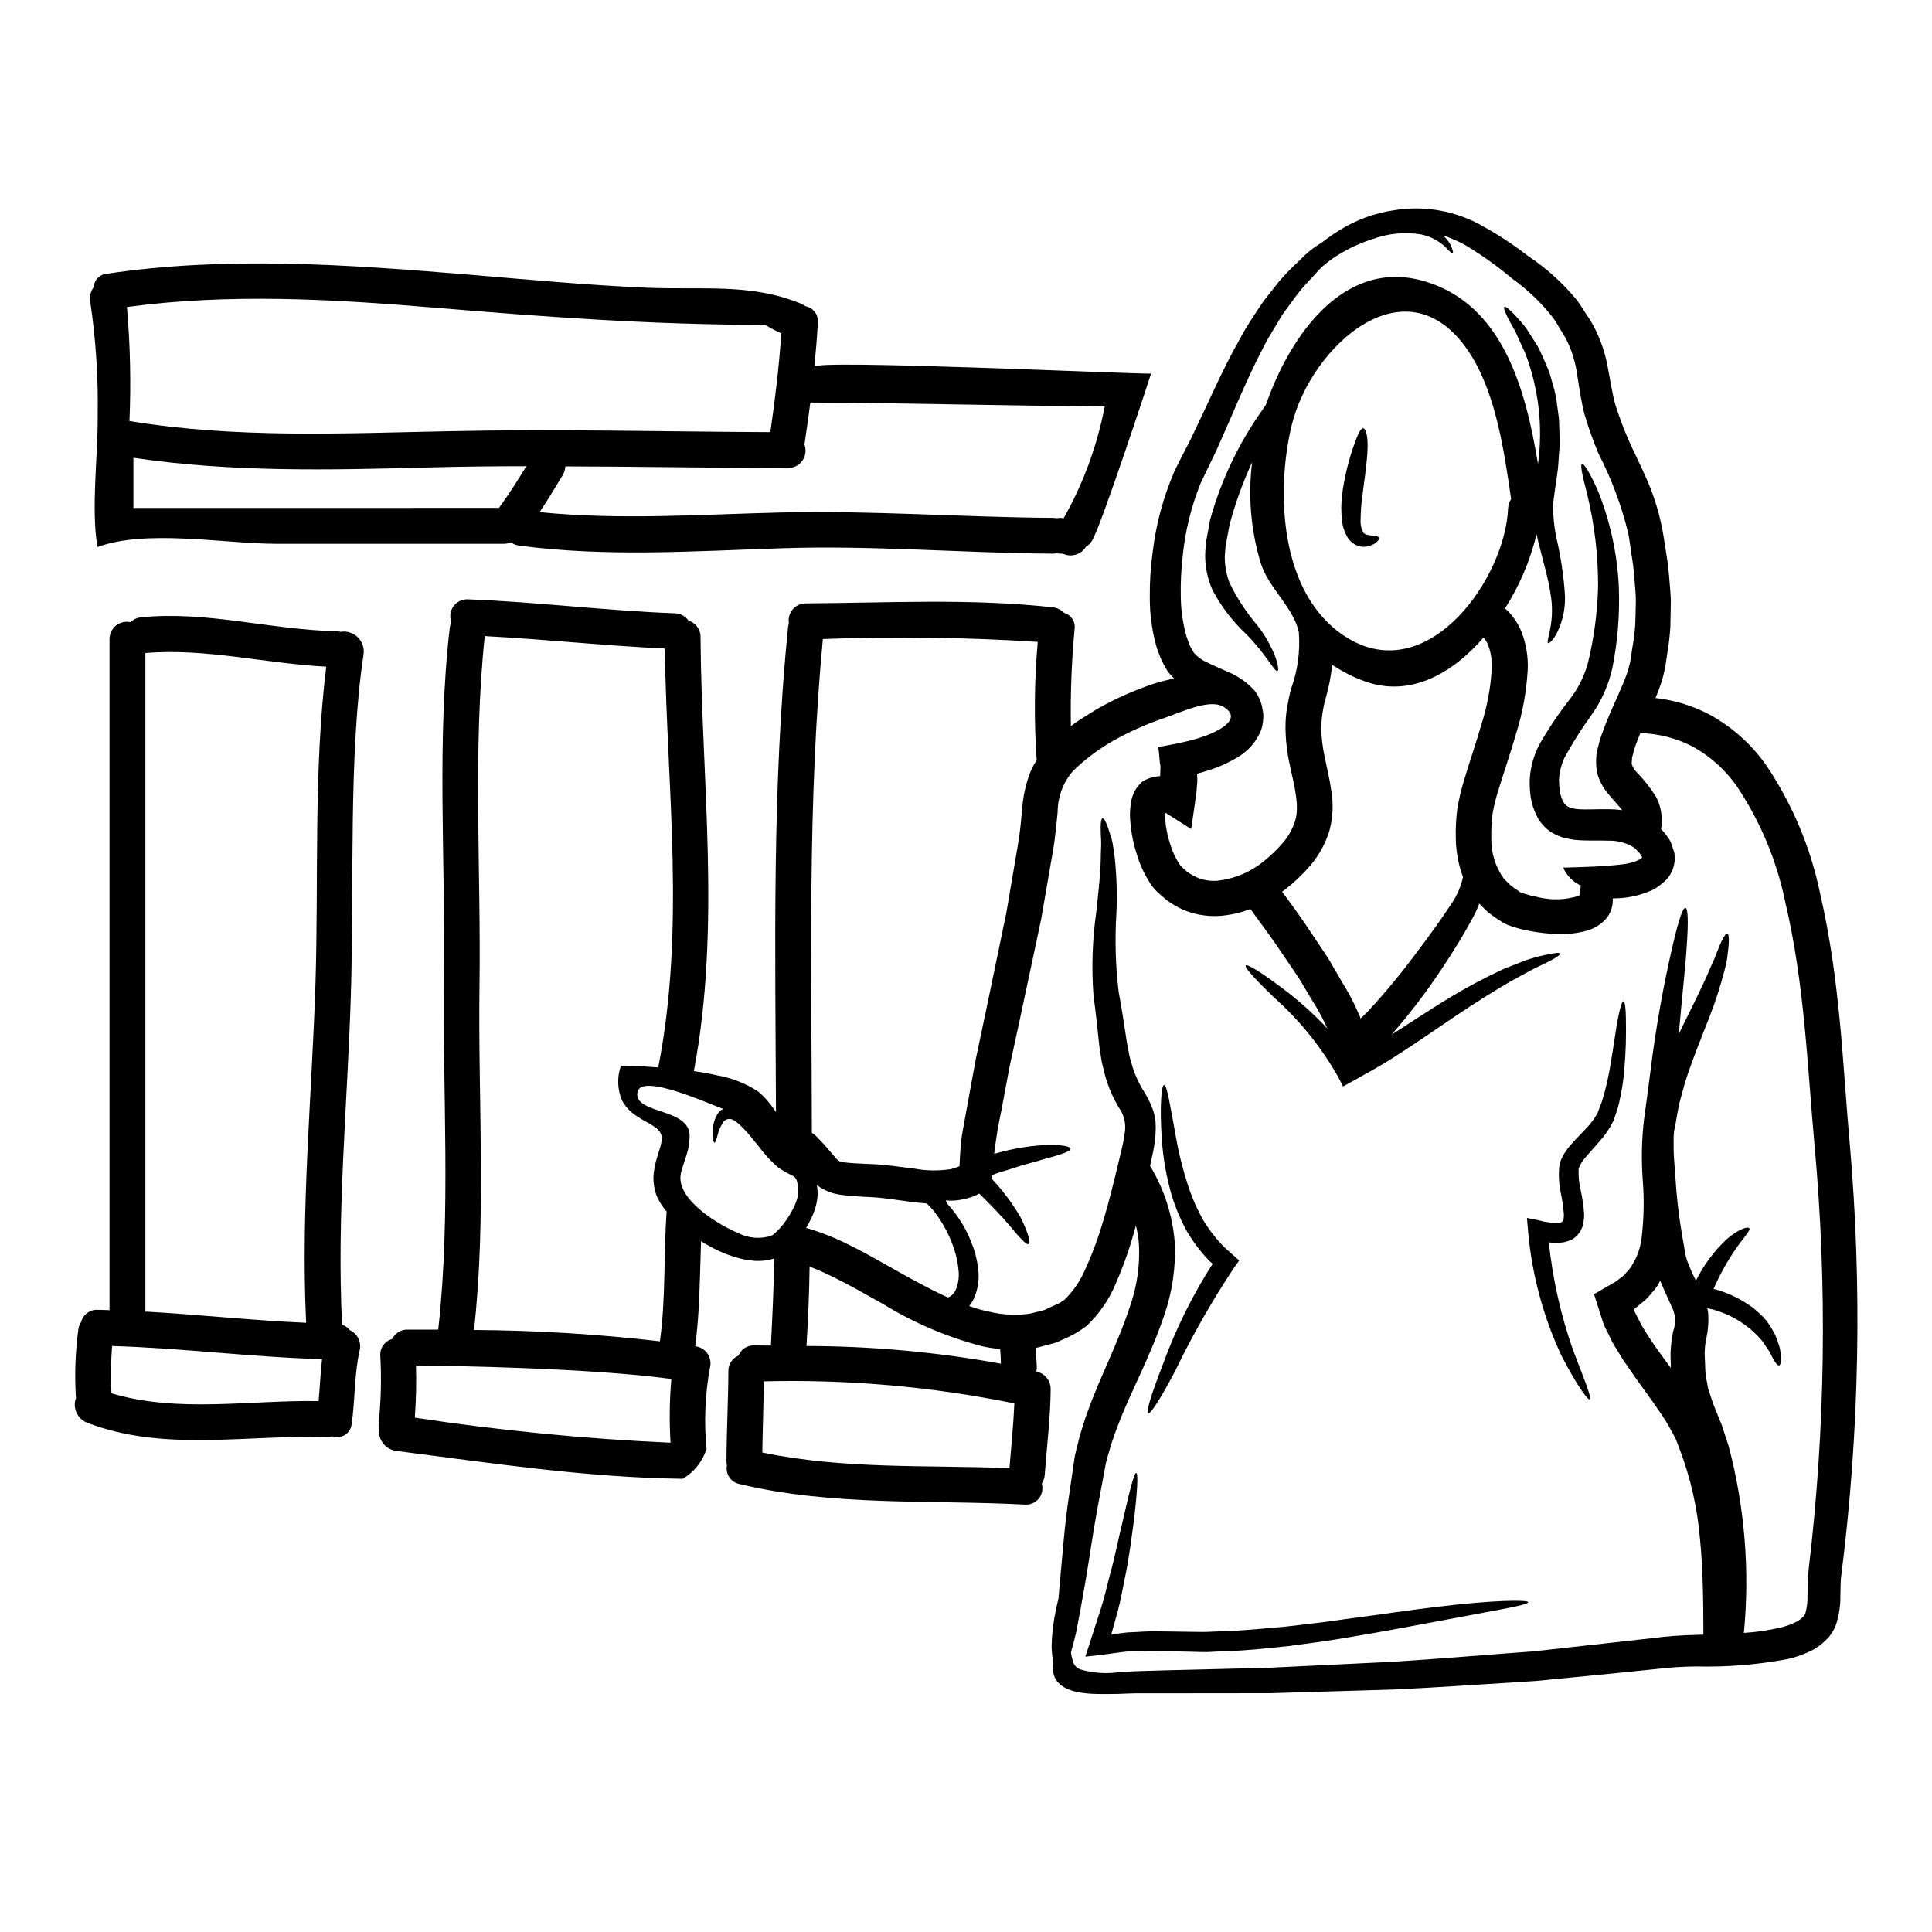
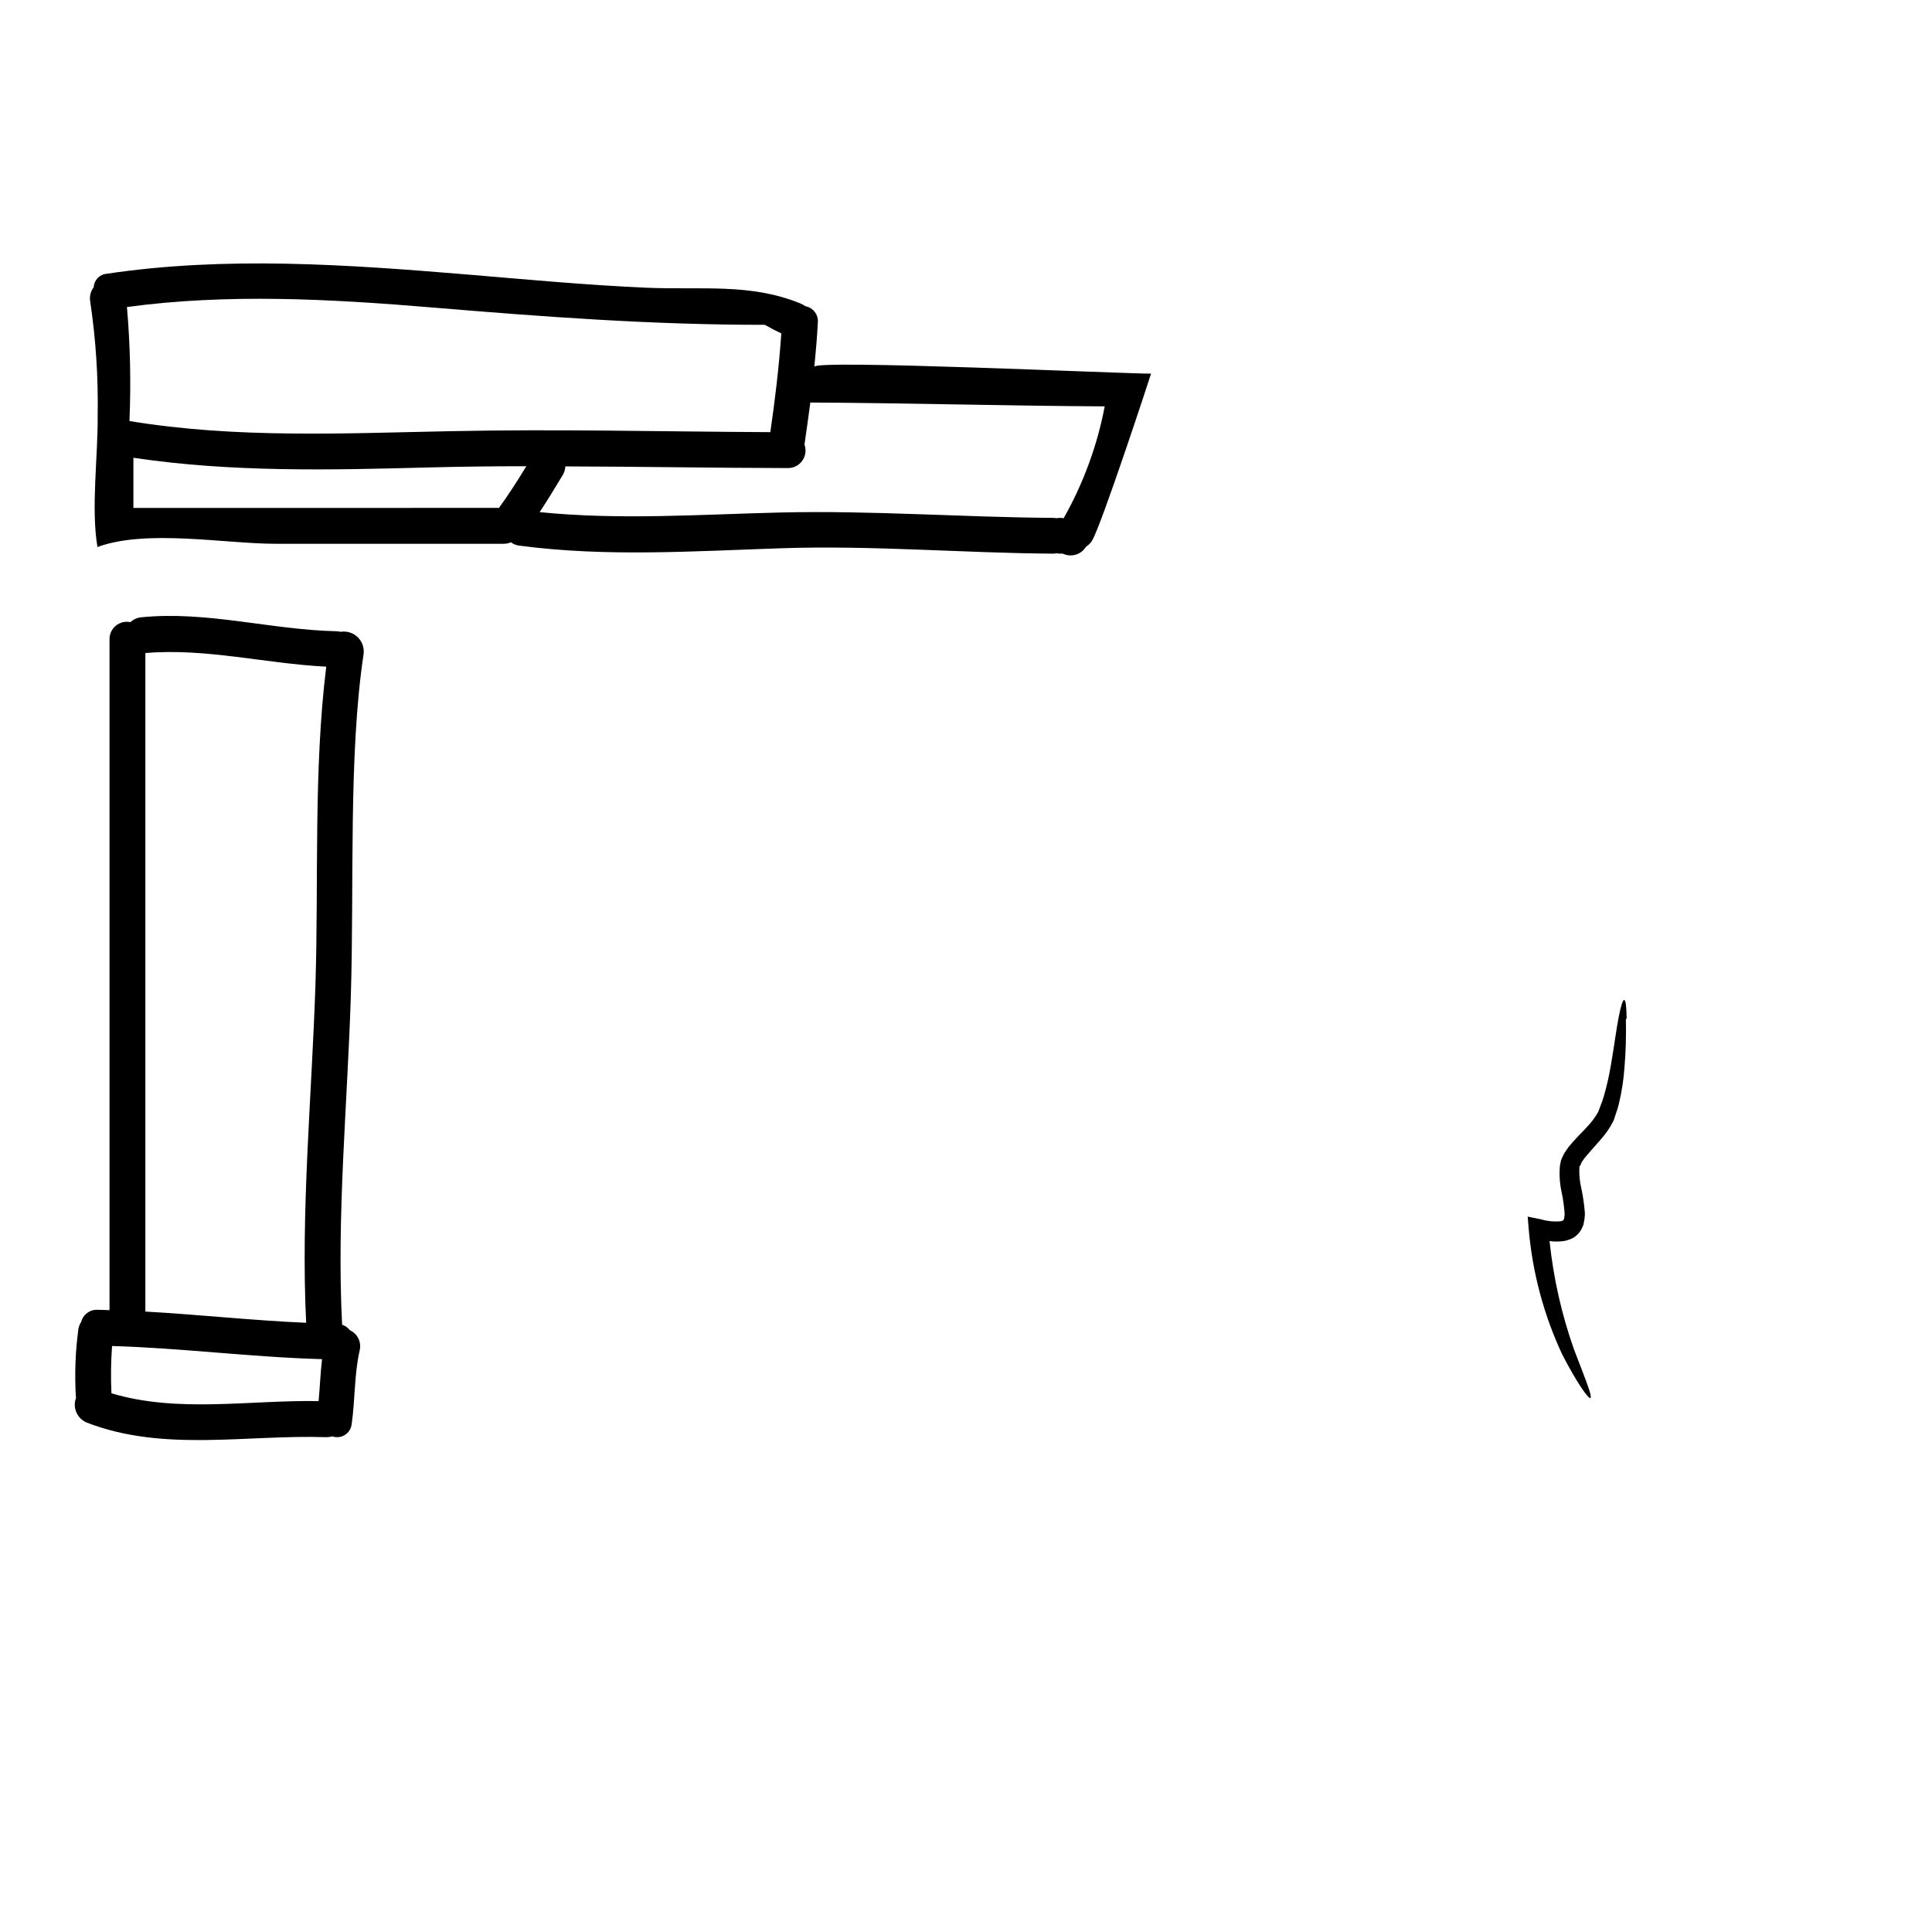
<svg xmlns="http://www.w3.org/2000/svg" fill="#000000" width="800px" height="800px" version="1.1" viewBox="144 144 512 512">
  <g>
-     <path d="m634.19 446.89c3.328 38.031 2.598 76.309-2.18 114.18-0.137 0.902-0.211 1.812-0.227 2.723l-0.062 3.102c0.039 2.574-0.344 5.141-1.137 7.59-0.281 0.781-0.652 1.527-1.109 2.219-0.414 0.691-0.926 1.32-1.52 1.863-1.008 1.012-2.148 1.883-3.387 2.594-2.137 1.129-4.41 1.969-6.769 2.5-7.984 1.504-16.109 2.164-24.234 1.969-3.606 0.027-7.207 0.258-10.789 0.695-3.668 0.395-7.277 0.727-10.852 1.105-7.121 0.695-14.027 1.371-20.723 2.027-13.414 0.824-25.977 1.738-37.746 2.277-11.738 0.348-22.652 0.664-32.809 0.98-10.129 0-19.492 0.031-28.094 0.031h-6.297c-1.898-0.031-3.894 0.094-5.902 0.156-6.453 0.031-17.879 0.949-17.371-7.719 0.031-0.352 0.062-0.758 0.094-1.141v0.004c-0.246-1.273-0.379-2.562-0.391-3.859 0.074-3.203 0.457-6.391 1.137-9.523 0.219-1.074 0.445-2.055 0.695-3.07 0.125-1.734 0.285-3.543 0.477-5.535 0.535-5.477 0.949-11.77 1.93-19.078 0.535-3.672 1.105-7.562 1.707-11.707 0.219-2.059 0.98-4.301 1.457-6.551 0.695-2.152 1.328-4.465 2.18-6.691 3.195-9.016 8.102-18.191 11.359-28.316v0.004c1.719-5.078 2.469-10.43 2.215-15.785-0.117-1.742-0.391-3.469-0.82-5.16-0.445 1.613-0.887 3.227-1.395 4.871-1.152 3.668-2.504 7.269-4.051 10.789-1.758 4.152-4.367 7.891-7.656 10.977-1.965 1.48-4.113 2.707-6.391 3.641l-1.574 0.727-1.738 0.473c-1.137 0.289-2.309 0.602-3.481 0.922-0.098-0.004-0.195 0.008-0.289 0.031 0.223 2.598 0.32 5.191 0.32 5.191-0.008 0.379-0.051 0.762-0.125 1.137 0.094 0.031 0.219 0.031 0.316 0.062h-0.004c1.051 0.242 1.973 0.859 2.594 1.738 0.098 0.129 0.188 0.289 0.289 0.445 0 0.031 0.062 0.094 0.062 0.125 0.371 0.703 0.555 1.488 0.539 2.281-0.066 7.594-1.016 15.09-1.574 22.652-0.062 0.84-0.336 1.648-0.789 2.359 0.402 1.363 0.109 2.832-0.781 3.938s-2.266 1.703-3.68 1.602c-25.34-1.332-50.746 0.504-75.613-5.445h-0.004c-1.098-0.207-2.07-0.844-2.699-1.77-0.629-0.926-0.863-2.066-0.652-3.164-0.094-0.395-0.133-0.797-0.125-1.199 0.031-7.91 0.473-15.82 0.504-23.73-0.059-1.816 1.012-3.481 2.691-4.18 0.68-1.691 2.356-2.769 4.176-2.688 1.453 0 2.91 0.031 4.398 0.031 0.395-7.688 0.789-15.379 0.855-23.066l-0.004 0.004c-1.543 0.484-3.16 0.699-4.777 0.633-2.332-0.152-4.633-0.633-6.832-1.426-2.727-0.965-5.328-2.254-7.75-3.828-0.32 9.305-0.32 18.637-1.551 27.875 1.336 0.145 2.539 0.875 3.289 1.988 0.75 1.117 0.969 2.508 0.598 3.801-1.273 7.066-1.574 14.273-0.883 21.418-1.047 3.336-3.305 6.156-6.328 7.91-25.531-0.316-50.684-4.176-75.934-7.398v-0.004c-2.684-0.355-4.648-2.707-4.523-5.41-0.133-0.723-0.156-1.457-0.066-2.184 0.594-5.887 0.727-11.809 0.395-17.715-0.105-2.004 1.207-3.812 3.148-4.328 0.777-1.602 2.434-2.586 4.207-2.5h8c3.453-30.758 1.078-63.246 1.52-94.125 0.414-30.18-1.969-61.98 1.551-92.004h0.004c0.059-0.473 0.191-0.934 0.395-1.363-0.523-1.402-0.312-2.973 0.562-4.188 0.879-1.215 2.305-1.91 3.801-1.852 18.316 0.695 36.512 3.008 54.828 3.703 1.488 0.012 2.875 0.758 3.703 1.992 1.914 0.555 3.211 2.336 3.148 4.328 0.289 38.441 5.445 76.945-1.77 115.01 2.059 0.285 4.113 0.633 6.234 1.137 3.859 0.676 7.539 2.129 10.82 4.273 1.602 1.34 2.996 2.906 4.144 4.648 0.219 0.289 0.395 0.539 0.566 0.789-0.156-42.871-1.105-85.77 3.199-128.48 0.035-0.344 0.109-0.684 0.223-1.012-0.234-1.328 0.137-2.695 1.012-3.723s2.16-1.613 3.512-1.594c21.832-0.125 43.664-1.359 65.398 1.047h-0.004c1.156 0.121 2.231 0.648 3.039 1.48 1.875 0.535 3.055 2.383 2.754 4.309-0.797 8.535-1.125 17.113-0.98 25.688 2.18-1.672 4.555-3.004 6.832-4.461h0.004c4.84-2.773 9.953-5.051 15.25-6.801 1.707-0.539 3.481-0.98 5.25-1.363-0.625-0.59-1.199-1.234-1.707-1.93-0.684-1.105-1.297-2.258-1.836-3.445-0.395-1.105-0.891-2.246-1.203-3.352v-0.004c-1.141-4.184-1.703-8.504-1.676-12.844-0.039-3.969 0.215-7.934 0.758-11.867 0.867-7.356 2.793-14.551 5.727-21.355 0.824-1.77 1.52-3.066 2.246-4.492 0.727-1.426 1.457-2.812 2.148-4.176 1.332-2.816 2.625-5.57 3.894-8.227 2.5-5.41 4.902-10.535 7.434-15.285 1.363-2.363 2.5-4.723 3.894-6.863 1.395-2.141 2.719-4.238 4.078-6.199 1.488-1.902 2.945-3.703 4.328-5.477l0.004 0.004c1.426-1.625 2.934-3.18 4.519-4.648 0.758-0.758 1.488-1.457 2.215-2.152h0.004c0.766-0.711 1.582-1.367 2.434-1.969 0.664-0.473 1.328-0.887 1.992-1.297 1.438-1.133 2.941-2.184 4.496-3.148 4.473-2.805 9.484-4.637 14.715-5.379 8.012-1.289 16.227 0.195 23.285 4.211 4.269 2.356 8.348 5.039 12.199 8.035 4.812 3.207 9.117 7.109 12.785 11.578 0.98 1.234 1.738 2.629 2.656 3.957 0.945 1.375 1.781 2.82 2.5 4.328 1.512 3.188 2.574 6.574 3.148 10.059 0.664 3.356 1.105 6.582 1.969 9.555 1.008 3.195 2.191 6.332 3.543 9.398 1.426 3.254 3.148 6.547 4.777 10.312 1.707 3.926 3.012 8.016 3.891 12.203 0.473 2.184 0.695 4.211 1.074 6.328 0.316 2.121 0.695 4.269 0.855 6.519 0.156 2.246 0.445 4.527 0.508 6.832-0.035 2.363-0.062 4.723-0.125 7.086-0.148 2.394-0.426 4.781-0.824 7.148-0.191 1.18-0.352 2.406-0.539 3.606-0.285 1.328-0.633 2.812-1.043 4.082-0.477 1.395-0.98 2.719-1.52 4.051 5.035 0.559 9.918 2.059 14.395 4.43 5.965 3.285 11.098 7.894 15 13.477 6.91 10.293 11.742 21.836 14.238 33.98 5.348 23.152 5.949 45.27 7.82 66.023zm-10.883 113.04c4.449-37.289 4.977-74.945 1.574-112.34-1.902-20.785-2.625-42.746-7.75-64.449-2.234-10.922-6.555-21.309-12.723-30.594-3.059-4.426-7.102-8.086-11.809-10.695-4.301-2.219-9.047-3.441-13.887-3.574-0.066 0.125-0.121 0.258-0.16 0.395-0.445 1.074-0.824 2.117-1.234 3.191-0.348 1.047-0.535 2.027-0.824 2.977 0.062 0.633-0.188 1.488-0.031 1.77 0.215 0.598 0.523 1.152 0.918 1.645 2.035 2.062 3.852 4.332 5.41 6.773 0.988 1.812 1.527 3.836 1.578 5.902 0.043 0.93-0.012 1.863-0.16 2.781l0.824 0.891c0.348 0.395 0.695 0.949 1.043 1.422 0.383 0.508 0.684 1.074 0.887 1.68l0.727 2.18c0.273 1.52 0.133 3.082-0.414 4.523-0.535 1.449-1.48 2.715-2.719 3.641-0.941 0.863-2.023 1.559-3.195 2.055-1.934 0.828-3.965 1.402-6.043 1.707-1.305 0.18-2.621 0.273-3.938 0.289 0 0.094 0.031 0.219 0.031 0.348 0.031 1.953-0.695 3.848-2.019 5.285-1.367 1.418-3.098 2.434-5 2.941-2.547 0.684-5.18 0.969-7.812 0.852-2.434-0.082-4.856-0.359-7.246-0.82-1.254-0.223-2.488-0.52-3.703-0.887-0.633-0.188-1.297-0.395-1.969-0.664-0.426-0.164-0.84-0.355-1.238-0.57l-0.949-0.629v-0.004c-1.176-0.715-2.297-1.52-3.352-2.402-0.695-0.695-1.426-1.363-2.117-2.09-0.414 1.152-0.91 2.273-1.488 3.356-2.309 4.328-5.031 8.824-8.508 14.043-3.926 5.914-8.23 11.566-12.879 16.926-0.125 0.125-0.285 0.285-0.414 0.441 5.191-3.32 10.191-6.613 14.871-9.488 4.809-2.934 9.781-5.586 14.891-7.953 2.215-0.887 4.238-1.676 6.012-2.363v0.004c1.559-0.52 3.144-0.953 4.746-1.301 2.625-0.602 4.113-0.758 4.207-0.414 0.094 0.348-1.18 1.203-3.512 2.363-1.18 0.602-2.625 1.203-4.269 2.09-1.645 0.887-3.449 1.898-5.512 3.004-4.019 2.344-8.699 5.254-13.855 8.703-5.156 3.449-10.727 7.402-16.898 11.293-3.699 2.406-7.562 4.465-11.168 6.488l-2.309 1.266-1.23-2.406h0.004c-4.481-7.949-10.242-15.102-17.055-21.168-5.031-4.867-7.91-8-7.5-8.477 0.414-0.477 3.988 1.738 9.652 5.984v-0.004c4.312 3.223 8.336 6.824 12.02 10.754-0.25-0.504-0.473-0.98-0.727-1.484-0.957-2.023-2.047-3.981-3.262-5.856-1.18-1.992-2.406-4.016-3.637-6.106-1.395-2.023-2.812-4.113-4.238-6.231-2.566-3.894-5.57-7.848-8.578-12.023l0.004-0.004c-2.652 1.02-5.438 1.641-8.266 1.84-3.375 0.199-6.75-0.41-9.844-1.773-1.508-0.699-2.941-1.559-4.269-2.562l-1.77-1.551c-0.695-0.605-1.332-1.27-1.898-1.992-1.75-2.519-3.098-5.293-3.988-8.227-0.898-2.699-1.484-5.488-1.738-8.32-0.234-1.801-0.199-3.625 0.094-5.414 0.254-2.207 1.316-4.246 2.977-5.727 1.438-0.898 3.082-1.41 4.773-1.484 0-0.062 0.094-2.598 0.094-2.598-0.348-1.707-0.285-3.418-0.598-5.094 2.305-0.473 4.723-0.855 6.957-1.391 1.426-0.32 1.613-0.395 2.246-0.57 0.57-0.125 1.012-0.285 1.551-0.445 4.016-1.18 12.434-4.867 6.387-8.352-3.731-2.148-11.707 1.805-15.352 2.977h0.008c-4.668 1.562-9.18 3.555-13.473 5.957-3.984 2.234-7.656 4.981-10.93 8.172-2.602 3.004-4.039 6.844-4.047 10.82-0.219 2.344-0.477 4.809-0.789 7.309s-0.789 4.809-1.18 7.184c-0.824 4.723-1.613 9.363-2.406 13.953-1.93 9.012-3.793 17.785-5.598 26.32-0.918 4.238-1.84 8.414-2.723 12.527-0.758 4.113-1.551 8.133-2.273 12.117-0.805 3.703-1.418 7.441-1.84 11.203 11.328-3.289 20.219-2.504 20.219-1.363 0 0.758-2.781 1.645-7.184 2.812-2.215 0.758-4.902 1.266-7.719 2.277-1.457 0.441-2.977 0.918-4.527 1.395-0.395 0.156-0.855 0.348-1.297 0.504l0.004 0.004c-0.062 0.301-0.148 0.594-0.25 0.887 2.977 3.133 5.578 6.606 7.75 10.348 1.992 4.019 2.719 6.691 2.148 7.055-0.57 0.363-2.5-1.738-5.281-5.156-1.992-2.277-4.68-5.156-7.844-8.227l-0.004-0.004c-0.582 0.344-1.199 0.629-1.836 0.855-1.133 0.391-2.297 0.676-3.481 0.855-1.18 0.191-2.383 0.223-3.574 0.094 0.125 0 0.316 0.789 0.508 0.984 2.707 2.957 4.844 6.387 6.297 10.121 0.898 2.164 1.496 4.445 1.773 6.769 0.418 2.75 0.043 5.559-1.074 8.102-0.332 0.727-0.758 1.41-1.27 2.023 1.754 0.637 3.555 1.145 5.383 1.52 3.551 0.859 7.234 1.02 10.852 0.477l2.5-0.633 1.23-0.316 1.203-0.57 2.344-1.074 0.57-0.254 0.395-0.285 0.758-0.508c2.301-2.234 4.141-4.898 5.414-7.844 1.445-3.133 2.711-6.344 3.797-9.621 2.121-6.519 3.699-12.938 5.156-19.047 0.352-1.551 0.727-3.07 1.074-4.555 0.285-1.25 0.5-2.519 0.633-3.797 0.207-2.141-0.363-4.289-1.613-6.043-1.539-2.555-2.738-5.297-3.574-8.16-0.348-1.395-0.727-2.785-1.012-4.113-0.188-1.332-0.414-2.656-0.602-3.938-0.535-5.156-0.949-8.984-1.574-13.633-0.535-7.371-0.281-14.773 0.758-22.086 0.633-5.902 1.137-10.535 1.18-14.168 0-1.77 0.156-3.352 0.094-4.684s-0.125-2.363-0.125-3.258c0-1.707 0.188-2.594 0.508-2.656s0.758 0.633 1.395 2.309c0.285 0.824 0.629 1.93 1.043 3.258 0.348 1.359 0.508 2.977 0.789 4.871 0.516 4.875 0.664 9.781 0.445 14.676-0.441 6.977-0.242 13.98 0.598 20.918 0.695 3.668 1.52 8.855 2.184 13.414 0.219 1.137 0.441 2.273 0.664 3.449 0.223 1.172 0.629 2.215 0.949 3.352 0.754 2.312 1.816 4.516 3.148 6.551 0.895 1.473 1.637 3.031 2.215 4.652 0.285 0.949 0.484 1.922 0.602 2.906 0.074 0.938 0.082 1.879 0.031 2.82-0.098 1.73-0.32 3.453-0.656 5.156-0.285 1.23-0.535 2.5-0.824 3.762 3.746 6.176 5.988 13.145 6.551 20.348 0.293 6.527-0.652 13.055-2.785 19.234-3.859 11.414-8.891 20.277-12.023 28.566-0.855 2.09-1.488 4.082-2.18 6.047-0.477 1.992-1.18 3.762-1.488 5.789-0.727 3.988-1.426 7.688-2.09 11.199-1.297 7.059-2.117 13.352-3.066 18.73-0.949 5.477-1.773 10.059-2.531 13.859-0.477 1.93-0.918 3.637-1.363 5.188 0.113 0.77 0.285 1.531 0.508 2.277 0.262 1.02 1.004 1.848 1.992 2.211 3.184 0.938 6.519 1.203 9.809 0.789 1.93-0.094 3.938-0.316 6.137-0.348l6.297-0.188c8.574-0.191 17.875-0.445 27.969-0.695 10.055-0.477 20.918-1.004 32.586-1.574 11.676-0.727 24.141-1.801 37.426-2.781 6.644-0.73 13.5-1.488 20.566-2.277 3.543-0.414 7.117-0.789 10.758-1.203l0.004-0.008c3.828-0.496 7.684-0.781 11.547-0.852 0.664-0.031 1.332-0.062 2.023-0.062-0.031-8.793-0.094-17.402-0.918-25.531v-0.004c-0.688-8.055-2.484-15.977-5.344-23.535-0.352-0.887-0.695-1.77-1.012-2.656-0.395-0.855-0.855-1.613-1.266-2.406h-0.004c-0.875-1.629-1.848-3.207-2.91-4.723-2.086-3.102-4.363-6.199-6.582-9.27-1.105-1.574-2.18-3.148-3.258-4.723-0.98-1.645-2.023-3.227-2.973-4.938-0.395-0.887-0.855-1.738-1.262-2.625h-0.004c-0.574-1.031-1.031-2.125-1.359-3.258-0.477-1.52-0.949-3.035-1.457-4.555l-0.348-1.109-0.191-0.566c-0.062-0.188-0.188-0.395 0.094-0.445l2.059-1.199 2.059-1.18 1.012-0.598v-0.004c0.281-0.109 0.535-0.27 0.758-0.477l1.523-1.18c0.535-0.352 0.82-0.922 1.262-1.332 0.438-0.426 0.812-0.918 1.105-1.457 1.367-2.121 2.25-4.519 2.594-7.019 0.664-5.324 0.77-10.699 0.32-16.043-0.367-5.18-0.25-10.379 0.344-15.535 0.633-4.617 1.203-8.887 1.707-12.844h0.004c1.387-11.352 3.383-22.621 5.981-33.762 1.609-6.894 2.688-9.773 3.316-9.648 0.629 0.125 0.824 3.258 0.32 10.281-0.32 5.348-1.199 12.848-2.09 23.129 1.18-2.438 2.277-4.652 3.293-6.691 2.305-4.68 4.078-8.414 5.312-11.391h0.004c0.602-1.258 1.141-2.543 1.613-3.856 0.441-1.078 0.82-1.996 1.137-2.691 0.695-1.391 1.18-2.023 1.488-1.969 0.309 0.055 0.477 0.824 0.395 2.406-0.031 0.789-0.125 1.77-0.285 3.008v-0.004c-0.141 1.438-0.418 2.856-0.82 4.242-1.07 4.203-2.402 8.332-3.988 12.371-1.898 4.965-4.363 10.758-6.551 17.59-0.441 1.738-0.98 3.512-1.457 5.375-0.395 1.84-0.723 3.734-1.043 5.695h0.004c-0.277 1.027-0.434 2.086-0.473 3.148v3.289c0 2.215 0.285 4.555 0.441 6.957l-0.004 0.004c0.289 5.121 0.859 10.227 1.711 15.285 0.223 1.332 0.445 2.656 0.695 4.016 0.125 0.668 0.188 1.461 0.348 1.996 0.156 0.535 0.254 1.043 0.508 1.645v-0.004c0.645 1.695 1.387 3.356 2.215 4.969 2-4.047 4.699-7.707 7.969-10.82 3.356-2.945 5.758-3.543 6.141-3.102 0.508 0.57-1.457 2.438-3.543 5.477h0.004c-2.309 3.356-4.285 6.926-5.906 10.66 0.191 0.031 0.414 0.094 0.602 0.125v0.004c3.57 1.016 6.926 2.672 9.902 4.887 1.297 1.035 2.496 2.188 3.574 3.449 0.836 1.168 1.59 2.391 2.25 3.668 0.477 1.203 0.887 2.309 1.18 3.289 0.188 0.855 0.293 1.723 0.32 2.594 0.062 1.426-0.094 2.184-0.477 2.246s-0.887-0.57-1.52-1.707c-0.348-0.57-0.629-1.301-1.074-2.055-0.539-0.727-1.074-1.551-1.645-2.469h-0.004c-3.574-4.371-8.484-7.449-13.98-8.762-0.254-0.062-0.508-0.125-0.789-0.188l0.004-0.004c0.141 0.516 0.227 1.043 0.25 1.574 0.121 2.047-0.027 4.098-0.441 6.106-0.125 0.727-0.316 1.551-0.395 2.246l-0.125 1.969c0.066 1.574 0.125 3.148 0.191 4.746 0.066 1.598 0.508 2.973 0.695 4.523 0.535 1.52 0.949 3.008 1.574 4.652s1.363 3.387 2.059 5.094c0.633 1.934 1.262 3.859 1.898 5.82 4.223 16.078 5.574 32.777 3.988 49.328 3.238-0.199 6.457-0.668 9.617-1.395 1.586-0.359 3.117-0.922 4.555-1.676 0.531-0.316 1.023-0.699 1.457-1.141 0.188-0.141 0.34-0.324 0.441-0.535 0.129-0.156 0.219-0.34 0.254-0.539 0.41-1.543 0.59-3.133 0.535-4.727l0.066-3.191c-0.016-0.984 0.145-2.711 0.238-3.602zm-35.875-63.18h-0.004c0.801-2.242 0.594-4.723-0.57-6.801-0.855-1.996-1.934-4.176-2.879-6.519-0.129 0.188-0.223 0.414-0.352 0.602h0.004c-0.469 0.879-1.051 1.688-1.738 2.406-0.609 0.797-1.289 1.535-2.027 2.211-0.754 0.633-1.547 1.266-2.34 1.902l-0.254 0.219-0.062 0.062-0.125 0.062c-0.285 0.062 0.031 0.395 0.062 0.602 0.602 1.199 1.199 2.406 1.836 3.606 0.789 1.426 1.773 2.852 2.66 4.269 1.012 1.457 2.023 2.914 3.098 4.367 0.664 0.918 1.363 1.867 2.059 2.812-0.031-1.363-0.094-2.688-0.094-4.051 0.062-1.043 0.156-2.055 0.25-3.102 0.121-0.973 0.312-1.762 0.469-2.648zm-8.328-125.41c0.027-0.062 0.062-0.125 0.027-0.188-0.035-0.062 0.035-0.094-0.285-0.539h0.004c-0.262-0.445-0.594-0.844-0.98-1.184l-0.57-0.598-0.566-0.395v0.004c-1.977-1.148-4.234-1.719-6.519-1.648-2.719-0.125-5.695 0.125-9.176-0.25-0.891-0.125-1.805-0.352-2.723-0.539-0.984-0.316-1.938-0.73-2.844-1.234-0.957-0.547-1.812-1.254-2.531-2.09-0.723-0.746-1.312-1.613-1.742-2.562-0.785-1.594-1.32-3.301-1.574-5.059-0.219-1.566-0.289-3.148-0.219-4.727 0.207-3.051 1.027-6.031 2.402-8.762 2.391-4.238 5.098-8.289 8.098-12.121 2.32-2.957 4.012-6.359 4.969-9.996 1.566-6.504 2.449-13.152 2.629-19.84 0.055-8.379-0.934-16.73-2.945-24.867-1.332-5.156-1.801-7.562-1.332-7.781 0.473-0.219 1.871 1.836 4.144 6.863h0.004c3.32 8.195 5.223 16.891 5.633 25.723 0.27 7.148-0.293 14.309-1.68 21.324-0.98 4.519-2.863 8.789-5.531 12.562-2.641 3.625-5.043 7.418-7.184 11.359-0.855 1.84-1.352 3.824-1.457 5.852 0 1.055 0.074 2.106 0.219 3.148 0.176 0.898 0.461 1.773 0.855 2.598 0.758 1.262 1.395 1.738 3.766 2.023 2.246 0.223 5.156-0.031 8.445 0.031h0.004c1.152 0.012 2.305 0.094 3.445 0.258-0.824-1.141-2.277-2.566-3.938-4.621h0.004c-1.227-1.508-2.133-3.25-2.664-5.117-0.375-1.922-0.406-3.891-0.094-5.82 0.395-1.488 0.727-2.977 1.203-4.305 0.473-1.262 0.918-2.594 1.422-3.793 1.969-4.746 4.176-9.113 5.512-13.066 0.316-0.98 0.473-1.77 0.727-2.754 0.156-1.105 0.316-2.184 0.473-3.258v-0.008c0.395-2.125 0.668-4.269 0.824-6.422 0.062-2.117 0.129-4.207 0.156-6.262 0.027-2.055-0.285-4.144-0.395-6.172v-0.004c-0.145-2.047-0.395-4.082-0.758-6.102-0.316-1.969-0.504-4.082-0.918-5.902v-0.004c-1.762-7.211-4.375-14.188-7.781-20.785-1.469-3.477-2.738-7.039-3.797-10.664-0.949-3.734-1.363-7.215-1.898-10.285-0.367-2.801-1.137-5.539-2.277-8.125-0.559-1.246-1.215-2.441-1.969-3.578-0.727-1.137-1.332-2.363-2.121-3.418-3.129-4-6.812-7.527-10.945-10.473-3.477-2.934-7.16-5.606-11.023-8.004-2.234-1.41-4.637-2.539-7.152-3.352 0.637 0.625 1.211 1.316 1.711 2.055 0.824 1.676 1.012 2.469 0.789 2.594-0.223 0.125-0.918-0.441-1.969-1.645h-0.004c-1.793-1.656-4-2.793-6.391-3.293-4.293-0.703-8.695-0.289-12.785 1.207-2.844 0.895-5.582 2.102-8.156 3.606-1.441 0.812-2.816 1.734-4.113 2.754-0.668 0.535-1.301 1.105-1.902 1.707l-1.93 2.117c-1.414 1.453-2.75 2.977-4 4.57-1.23 1.676-2.5 3.418-3.828 5.219-1.137 1.898-2.34 3.891-3.574 5.949-1.234 2.059-2.273 4.363-3.481 6.644-2.246 4.652-4.492 9.715-6.832 15.188-1.199 2.719-2.469 5.535-3.734 8.445-0.691 1.453-1.422 2.91-2.117 4.398-0.695 1.488-1.52 3.066-2.059 4.301-2.449 6.125-4.027 12.566-4.68 19.129-0.41 3.562-0.578 7.144-0.508 10.727 0.035 3.586 0.543 7.148 1.52 10.602 0.25 0.824 0.602 1.574 0.855 2.363 0.395 0.664 0.789 1.488 1.105 1.969v-0.004c0.934 1.059 2.09 1.902 3.383 2.469 1.645 0.855 3.578 1.613 5.695 2.594 2.656 1.098 5.035 2.773 6.965 4.902 1.152 1.469 1.895 3.215 2.148 5.062 0.215 0.879 0.27 1.793 0.156 2.691-0.051 0.961-0.242 1.91-0.566 2.816-1.238 3.059-3.481 5.602-6.359 7.215-2.312 1.402-4.789 2.519-7.375 3.32-0.602 0.188-1.23 0.395-1.836 0.566l-1.23 0.352-0.191 0.062 0.062 0.125v0.156l0.062 1.613-0.25 3.039-0.395 2.848-0.984 6.863-6.137-3.891c-0.156-0.094-0.539-0.348-0.539-0.348-0.125-0.035-0.188-0.035-0.219 0 0 0.316-0.094-0.602 0.031 2.086v0.004c0.207 2.133 0.656 4.234 1.328 6.266 0.582 1.938 1.457 3.769 2.594 5.441 0.227 0.285 0.484 0.551 0.762 0.785l1.137 1.012c0.758 0.539 1.562 1.004 2.406 1.395 1.738 0.77 3.641 1.094 5.539 0.949 4.488-0.477 8.742-2.246 12.242-5.094 1.891-1.512 3.641-3.195 5.219-5.031 1.418-1.656 2.488-3.582 3.148-5.664 1.234-3.859-0.062-8.859-1.391-14.934h0.004c-0.719-3.219-1.098-6.508-1.137-9.809-0.012-1.758 0.121-3.512 0.391-5.25 0.289-1.645 0.633-3.387 1.012-4.871 1.812-4.891 2.535-10.117 2.121-15.316-1.551-6.691-8.102-11.676-10.125-18.352l0.004 0.004c-2.594-8.605-3.359-17.66-2.25-26.578-2.465 5.328-4.465 10.859-5.977 16.531-0.25 1.426-0.539 2.848-0.789 4.238l-0.223 1.043c0 0.062-0.062 0.664-0.09 0.953-0.035 0.727-0.16 1.52-0.16 2.148h-0.004c-0.023 2.391 0.395 4.762 1.238 6.996 1.961 4.031 4.422 7.801 7.324 11.219 2.047 2.582 3.688 5.461 4.867 8.539 0.789 2.215 0.859 3.516 0.539 3.641-0.789 0.285-2.781-4.144-8.289-9.777-3.617-3.371-6.644-7.328-8.953-11.703-1.281-2.91-1.938-6.059-1.93-9.238 0-0.789 0.094-1.457 0.125-2.215 0.031-0.441 0.031-0.598 0.094-1.262l0.219-1.137c0.289-1.555 0.57-3.106 0.859-4.684l0.004-0.004c2.859-10.359 7.492-20.145 13.695-28.918 0.395-0.57 0.758-1.109 1.105-1.613 6.519-18.699 20.879-38.914 41.984-32.746 20.816 6.109 26.828 28.539 30.117 48.441l0.004-0.004c1.344-9.918 0.18-20.012-3.387-29.363-0.855-1.801-1.613-3.481-2.277-5s-1.453-2.656-1.992-3.699c-1.074-2.059-1.551-3.352-1.262-3.574 0.289-0.219 1.328 0.598 2.973 2.363 1.008 1.062 1.961 2.184 2.844 3.356 0.953 1.422 1.996 3.098 3.148 4.965 0.984 1.934 1.934 4.148 2.914 6.519 0.395 1.266 0.727 2.531 1.105 3.859v-0.004c0.41 1.355 0.707 2.742 0.887 4.144 0.188 1.457 0.414 2.91 0.602 4.43 0.062 1.52 0.094 3.07 0.156 4.621 0.074 1.605 0.02 3.211-0.156 4.809-0.125 1.613-0.156 3.289-0.414 4.902-0.395 3.098-1.043 6.449-1.137 8.918v0.004c0.008 2.719 0.281 5.434 0.82 8.102 1.16 4.875 1.922 9.836 2.281 14.836 0.254 3.562-0.422 7.129-1.969 10.344-1.137 2.215-2.148 3.039-2.434 2.945-0.395-0.156 0.094-1.52 0.504-3.699 0.621-3.059 0.664-6.203 0.129-9.273-0.535-3.938-1.969-8.637-3.32-14.141-0.125-0.566-0.25-1.137-0.395-1.738l-0.004-0.004c-1.688 6.965-4.508 13.602-8.352 19.648 1.922 1.711 3.418 3.844 4.367 6.234 1.238 3.18 1.797 6.586 1.645 9.996-0.316 5.746-1.348 11.43-3.07 16.922-1.484 5.188-3.195 10.059-4.617 14.746-0.703 2.152-1.254 4.352-1.645 6.582-0.254 2.129-0.359 4.273-0.316 6.418-0.09 3.766 1.027 7.457 3.191 10.535 0.508 0.695 1.234 1.203 1.801 1.867h0.004c0.684 0.562 1.402 1.078 2.152 1.551l0.477 0.352c0.156 0.094 0.031 0 0.285 0.125h-0.004c0.406 0.156 0.816 0.285 1.234 0.395 0.914 0.289 1.844 0.52 2.785 0.695 3.746 1 7.699 0.902 11.387-0.281 0.207-0.887 0.34-1.785 0.395-2.691-2.082-0.957-3.738-2.644-4.652-4.746 5.316-0.156 10.566-0.25 15.82-0.887 1.289-0.152 2.555-0.473 3.766-0.945 1.121-0.539 1.23-0.637 1.25-0.762zm-35.426-92.734 0.004 0.004c0.023-0.844 0.297-1.66 0.785-2.344-1.84-12.621-3.988-27.551-10.664-38.18-16.395-26.074-42.434-2.57-47.527 18.758-3.668 15.352-3.348 38.125 8.512 51l0.066-0.004c-0.004 0.035 0.008 0.07 0.031 0.094 2.098 2.316 4.566 4.266 7.309 5.762 21.066 11.484 40.777-16.801 41.469-35.086zm-4.348 42.668c0.121-2.106-0.191-4.219-0.91-6.203-0.293-0.777-0.723-1.496-1.27-2.121-8.352 9.652-19.426 15.82-31.262 11.676h0.004c-3.129-1.105-6.106-2.606-8.859-4.461-0.297 3.012-0.867 5.984-1.707 8.891-0.727 2.543-1.121 5.172-1.18 7.812 0.047 2.664 0.367 5.316 0.949 7.914 0.539 2.754 1.301 5.664 1.738 8.922 0.574 3.5 0.391 7.078-0.535 10.5-1.039 3.328-2.727 6.414-4.973 9.082-2.043 2.383-4.32 4.559-6.801 6.484-0.25 0.188-0.504 0.348-0.754 0.539 2.812 3.824 5.535 7.531 7.969 11.293 1.488 2.215 2.945 4.367 4.328 6.488 1.301 2.215 2.562 4.402 3.797 6.519h0.004c1.273 2.031 2.414 4.144 3.418 6.328 0.395 0.887 0.789 1.77 1.18 2.625l0.031 0.156c0 0.188 0.062 0.188 0.191 0.094 0.031 0 0.094-0.062 0.156-0.125 0.633-0.633 1.23-1.234 1.836-1.836v0.004c4.57-4.969 8.867-10.176 12.879-15.602 3.606-4.746 6.738-9.176 9.113-12.785v0.004c1.457-2.133 2.488-4.531 3.035-7.055-1.176-3.184-1.816-6.543-1.898-9.934-0.086-2.727 0.047-5.457 0.395-8.164 0.453-2.676 1.09-5.316 1.898-7.906 1.488-4.973 3.148-9.746 4.555-14.648v-0.004c1.484-4.699 2.383-9.566 2.672-14.488zm-120.6 24.156c-0.73-10.434-0.633-20.906 0.281-31.324-18.957-1.219-37.961-1.473-56.945-0.758-4.113 43.531-2.977 87.195-2.914 130.86 0.32 0.219 0.633 0.441 0.918 0.66l2.059 2.152c0.633 0.664 1.18 1.363 1.801 2.059l1.574 1.836c0.285 0.395 0.395 0.316 0.535 0.504h0.004c0.078 0.129 0.203 0.223 0.352 0.258 0.031 0.125 0.758 0.188 1.18 0.348 0.633 0.094 1.488 0.125 2.246 0.219 1.707 0.098 3.449 0.191 5.188 0.254 3.988 0.156 7.723 0.789 11.328 1.199v0.004c3.199 0.59 6.473 0.633 9.684 0.125 0.352-0.086 0.699-0.191 1.043-0.316l1.18-0.445c0.023-0.023 0.035-0.059 0.031-0.094l0.031-0.535 0.156-2.945h0.004c0.102-2.156 0.355-4.301 0.758-6.422 0.395-1.992 0.727-4.019 1.109-6.074 0.758-4.051 1.484-8.195 2.273-12.402 0.855-4.144 1.742-8.32 2.66-12.594 1.77-8.477 3.586-17.211 5.441-26.199 0.758-4.461 1.52-9.016 2.309-13.602 0.395-2.309 0.824-4.652 1.141-6.926 0.32-2.273 0.504-4.59 0.727-7.086h0.004c0.219-2.816 0.781-5.59 1.676-8.266 0.52-1.586 1.25-3.094 2.168-4.484zm-7.215 187.64c0.477-5.695 1.043-11.414 1.301-17.148h-0.004c-21.832-4.449-44.102-6.414-66.375-5.852-0.098 6.297-0.32 12.594-0.414 18.859 21.578 4.492 43.566 3.289 65.492 4.141zm-2.273-27.684c0-1.016-0.062-2.562-0.191-3.894l-0.004 0.004c-1.605-0.129-3.203-0.371-4.777-0.727-9.32-2.43-18.223-6.234-26.414-11.297-4.207-2.309-8.414-4.773-12.723-6.894-2.148-1.043-4.363-2.086-6.582-2.914-0.094 7.027-0.395 14.051-0.824 21.043h0.004c17.273 0.031 34.512 1.602 51.512 4.684zm-11.93-19.617-0.004 0.004c0.684-1.664 0.926-3.473 0.699-5.258-0.18-1.902-0.578-3.781-1.184-5.594-1.059-3.172-2.586-6.168-4.523-8.895-0.797-1.117-1.695-2.156-2.688-3.102-1.488-0.125-2.945-0.25-4.328-0.441-3.797-0.508-7.344-1.109-10.602-1.234-1.613-0.094-3.672-0.188-5.539-0.348-1.043-0.125-1.969-0.188-3.07-0.395v0.004c-1.316-0.223-2.59-0.66-3.762-1.297-0.668-0.305-1.277-0.723-1.805-1.23l0.027 0.535c0.152 0.918 0.184 1.855 0.098 2.781-0.215 1.953-0.781 3.852-1.668 5.602-0.395 0.859-0.836 1.695-1.328 2.5 4.051 1.184 7.981 2.754 11.734 4.684 4.684 2.305 8.922 4.84 13.098 7.148 4.367 2.438 8.609 4.746 12.754 6.613 0.941-0.391 1.691-1.137 2.086-2.074zm-41.859-24.898c0.082-0.609 0.082-1.227 0-1.836l-0.035-0.977-0.156-0.695c-0.09-0.828-0.621-1.547-1.391-1.871-1.277-0.605-2.504-1.312-3.672-2.117-1.934-1.676-3.676-3.566-5.188-5.633-1.359-1.707-2.594-3.227-3.793-4.492l-0.891-0.891-0.629-0.598c-0.422-0.359-0.875-0.68-1.363-0.945-0.875-0.531-2.008-0.316-2.625 0.504-0.789 1.18-1.348 2.5-1.645 3.891-0.32 1.074-0.539 1.613-0.727 1.613s-0.395-0.57-0.477-1.738c-0.023-0.781 0.008-1.566 0.094-2.344 0.133-1.242 0.535-2.441 1.18-3.508 0.371-0.59 0.895-1.059 1.52-1.363-3.227-1.074-21.738-9.652-22.719-4.461-1.18 6.074 14.562 3.938 13.797 12.203-0.039 0.902-0.145 1.805-0.316 2.691-0.758 3.148-1.84 5.344-2.059 7.148-0.855 6.644 10.285 13.289 15.352 15.352 2.734 1.395 5.918 1.625 8.824 0.633l0.695-0.508 0.824-0.789c0.539-0.473 1.012-1.18 1.551-1.738 0.938-1.242 1.773-2.559 2.5-3.938 0.613-1.129 1.07-2.336 1.348-3.594zm-33.758 65.465c-0.34-5.629-0.266-11.277 0.219-16.898-21.922-2.941-58.5-3.481-67.676-3.574v0.004c0.137 4.609 0.031 9.227-0.312 13.824 22.457 3.414 45.078 5.629 67.77 6.644zm-1.043-61.254c-0.32-0.395-0.602-0.758-0.918-1.18-0.449-0.605-0.844-1.25-1.18-1.926-0.438-0.723-0.746-1.516-0.918-2.344-0.461-1.656-0.578-3.391-0.344-5.094 0.395-3.227 1.609-5.758 1.969-7.719 0.094-0.477 0.062-0.789 0.125-1.203-0.031-0.348-0.125-0.566-0.125-0.855h-0.004c-0.234-0.668-0.652-1.258-1.203-1.707-0.766-0.586-1.582-1.102-2.438-1.547-1.137-0.633-2.211-1.266-3.191-1.934-1.508-1.016-2.75-2.383-3.609-3.984-1.207-2.902-1.309-6.144-0.281-9.113 2.562 0.094 4.969 0.031 7.688 0.25 0.727 0.035 1.488 0.098 2.215 0.16 7.246-36.672 2.309-73.969 1.738-111.02-15.914-0.727-31.797-2.469-47.707-3.289-3.227 30.371-0.953 62.391-1.395 92.828-0.414 29.867 1.867 61.316-1.457 91.055 16.465 0.105 32.91 1.105 49.266 3.004 1.578-11.352 0.977-22.93 1.77-34.383z" />
-     <path d="m562.16 453.41v0.031h0.031zm12.719-39.23h-0.004c0.105 4.332-0.023 8.672-0.395 12.988-0.227 3.094-0.703 6.16-1.422 9.176-0.18 0.816-0.414 1.621-0.699 2.406l-0.395 1.18-0.188 0.598-0.062 0.156c-0.125 0.414-0.066 0.223-0.125 0.352l-0.191 0.348h-0.004c-0.879 1.75-1.984 3.379-3.289 4.84-1.18 1.363-2.406 2.719-3.637 4.144l-0.824 0.98c-0.148 0.254-0.316 0.5-0.508 0.727-0.223 0.387-0.414 0.789-0.566 1.207l-0.254 0.25 0.066 0.062-0.035 0.445c-0.055 1.723 0.117 3.441 0.508 5.117 0.461 2.125 0.777 4.281 0.949 6.453 0.039 0.73-0.016 1.465-0.16 2.184l-0.219 1.18c-0.188 0.441-0.395 0.855-0.602 1.297-0.508 0.84-1.199 1.555-2.023 2.09-0.762 0.391-1.57 0.676-2.41 0.852-1.301 0.203-2.629 0.211-3.934 0.031 1.027 9.801 3.203 19.445 6.484 28.734 3.004 7.812 4.969 12.555 4.328 12.875-0.508 0.219-3.481-3.894-7.402-11.453-4.902-10.465-7.922-21.711-8.922-33.223l-0.285-3.418 3.543 0.727v0.004c1.672 0.488 3.422 0.66 5.156 0.504 0.395 0.035 0.395-0.188 0.633-0.188 0.062-0.156 0.156-0.031 0.188-0.25l0.004-0.004c0.031-0.066 0.074-0.133 0.125-0.188 0.035-0.16 0.035-0.32 0.062-0.445 0.074-0.375 0.098-0.758 0.066-1.137-0.141-1.914-0.418-3.816-0.82-5.695-0.473-2.223-0.609-4.504-0.414-6.769l0.188-0.98 0.062-0.254 0.035-0.125v-0.094l0.125-0.285 0.125-0.32h0.004c0.199-0.48 0.434-0.945 0.695-1.395 0.395-0.566 0.723-1.105 1.137-1.645l1.012-1.18c1.332-1.52 2.656-2.781 3.797-4.051h0.004c1.07-1.105 2.004-2.34 2.781-3.668l0.125-0.219v-0.004c0.02-0.035 0.039-0.066 0.07-0.094l0.219-0.602 0.441-1.18c0.309-0.73 0.57-1.48 0.785-2.246 0.797-2.734 1.434-5.516 1.902-8.324 0.914-5.281 1.453-9.648 2.055-12.688 0.566-2.973 1.105-4.617 1.457-4.617 0.449 0.094 0.605 1.762 0.668 4.816z" />
-     <path d="m525.22 569.78c14.586-1.77 23.73-1.836 23.762-1.18 0 0.789-8.922 2.184-23.191 4.902-7.18 1.328-15.723 3.008-25.309 4.555-4.777 0.855-9.871 1.457-15.094 2.184-5.312 0.508-10.883 1.203-16.418 1.328-1.52 0.062-3.008 0.125-4.496 0.223-1.738 0.062-3.07-0.031-4.617-0.062l-8.609-0.191c-2.848-0.125-5.473 0.094-8.129 0.094-2.598 0.223-5.066 0.668-7.504 0.953l-3.984 0.441 1.18-3.637c1.043-3.258 2.055-6.359 3.008-9.332 0.953-2.973 1.574-5.949 2.305-8.66 1.52-5.441 2.406-10.375 3.422-14.363 1.836-8.102 3.035-12.785 3.574-12.688 0.539 0.098 0.316 4.898-0.695 13.16-0.602 4.109-1.137 9.141-2.344 14.773-0.598 2.812-1.074 5.82-1.93 8.953-0.539 1.93-1.105 3.938-1.676 5.981 1.391-0.25 2.848-0.473 4.269-0.602 2.781-0.09 5.695-0.395 8.543-0.285 2.816 0.031 5.727 0.062 8.66 0.125 1.391 0 3.035 0.066 4.269 0l4.492-0.188c5.633-0.156 10.918-0.789 16.074-1.199 5.188-0.633 10.188-1.141 14.957-1.871 9.566-1.262 18.207-2.559 25.48-3.414z" />
-     <path d="m509.44 286.52c0.156 0.32-0.191 0.824-1.016 1.457h0.004c-0.566 0.355-1.188 0.625-1.836 0.785-1.023 0.25-2.102 0.16-3.07-0.25-1.23-0.57-2.215-1.559-2.781-2.789-0.555-1.109-0.918-2.309-1.074-3.539-0.301-2.488-0.281-5 0.059-7.481 0.578-4.223 1.574-8.375 2.973-12.402 1.078-3.035 1.801-4.777 2.531-4.809 0.727-0.031 1.332 2.215 1.18 5.512-0.094 3.289-0.758 7.688-1.363 12.371l0.004-0.004c-0.297 2.098-0.457 4.211-0.473 6.332-0.098 1.207 0.164 2.418 0.758 3.477 0.445 0.566 1.68 0.691 2.5 0.789 0.879 0.047 1.477 0.203 1.605 0.551z" />
-     <path d="m472.39 478.06-1.395 1.969c-5.824 8.75-11.035 17.895-15.598 27.367-3.797 7.184-6.484 11.414-7.117 11.137-0.633-0.281 0.855-5.094 3.793-12.688 3.418-9.441 7.875-18.473 13.289-26.926l-0.664-0.57c-2.445-2.481-4.562-5.266-6.297-8.289-1.527-2.793-2.777-5.731-3.738-8.766-1.496-5.035-2.43-10.223-2.781-15.469-0.602-8.859-0.062-14.238 0.602-14.305 0.789 0 1.613 5.41 3.148 13.797 0.859 4.891 2.109 9.707 3.738 14.398 0.957 2.684 2.156 5.277 3.57 7.75 1.559 2.559 3.406 4.926 5.512 7.055 0.695 0.633 1.395 1.234 2.086 1.867z" />
+     <path d="m562.16 453.41v0.031h0.031zm12.719-39.23h-0.004c0.105 4.332-0.023 8.672-0.395 12.988-0.227 3.094-0.703 6.16-1.422 9.176-0.18 0.816-0.414 1.621-0.699 2.406l-0.395 1.18-0.188 0.598-0.062 0.156c-0.125 0.414-0.066 0.223-0.125 0.352h-0.004c-0.879 1.75-1.984 3.379-3.289 4.84-1.18 1.363-2.406 2.719-3.637 4.144l-0.824 0.98c-0.148 0.254-0.316 0.5-0.508 0.727-0.223 0.387-0.414 0.789-0.566 1.207l-0.254 0.25 0.066 0.062-0.035 0.445c-0.055 1.723 0.117 3.441 0.508 5.117 0.461 2.125 0.777 4.281 0.949 6.453 0.039 0.73-0.016 1.465-0.16 2.184l-0.219 1.18c-0.188 0.441-0.395 0.855-0.602 1.297-0.508 0.84-1.199 1.555-2.023 2.09-0.762 0.391-1.57 0.676-2.41 0.852-1.301 0.203-2.629 0.211-3.934 0.031 1.027 9.801 3.203 19.445 6.484 28.734 3.004 7.812 4.969 12.555 4.328 12.875-0.508 0.219-3.481-3.894-7.402-11.453-4.902-10.465-7.922-21.711-8.922-33.223l-0.285-3.418 3.543 0.727v0.004c1.672 0.488 3.422 0.66 5.156 0.504 0.395 0.035 0.395-0.188 0.633-0.188 0.062-0.156 0.156-0.031 0.188-0.25l0.004-0.004c0.031-0.066 0.074-0.133 0.125-0.188 0.035-0.16 0.035-0.32 0.062-0.445 0.074-0.375 0.098-0.758 0.066-1.137-0.141-1.914-0.418-3.816-0.82-5.695-0.473-2.223-0.609-4.504-0.414-6.769l0.188-0.98 0.062-0.254 0.035-0.125v-0.094l0.125-0.285 0.125-0.32h0.004c0.199-0.48 0.434-0.945 0.695-1.395 0.395-0.566 0.723-1.105 1.137-1.645l1.012-1.18c1.332-1.52 2.656-2.781 3.797-4.051h0.004c1.07-1.105 2.004-2.34 2.781-3.668l0.125-0.219v-0.004c0.02-0.035 0.039-0.066 0.07-0.094l0.219-0.602 0.441-1.18c0.309-0.73 0.57-1.48 0.785-2.246 0.797-2.734 1.434-5.516 1.902-8.324 0.914-5.281 1.453-9.648 2.055-12.688 0.566-2.973 1.105-4.617 1.457-4.617 0.449 0.094 0.605 1.762 0.668 4.816z" />
    <path d="m449.04 243.02c0 0.094-13.227 40.465-15.66 44.293l-0.004-0.004c-0.391 0.645-0.93 1.184-1.574 1.578-1.266 2.102-3.926 2.898-6.141 1.836h-0.598c-0.34 0-0.68-0.031-1.016-0.098-0.355 0.066-0.715 0.098-1.074 0.098-23.98-0.16-47.965-2.246-71.945-1.426-23.16 0.758-46.32 2.363-69.379-0.695-0.816-0.09-1.594-0.395-2.25-0.887-0.621 0.27-1.293 0.402-1.969 0.395h-60.27c-13.574 0-34.328-3.938-47.332 0.855-1.742-10.188 0.156-24.141 0.059-34.863v-0.004c0.172-10.074-0.488-20.148-1.969-30.117-0.262-1.359 0.074-2.769 0.922-3.863 0.082-1.891 1.562-3.422 3.449-3.57 31.637-4.723 63.684-2.438 95.422 0.188 15.852 1.332 31.699 2.816 47.582 3.512 14.746 0.633 27.621-1.262 40.906 4.207 0.438 0.184 0.852 0.418 1.234 0.695 2.098 0.375 3.539 2.316 3.293 4.434-0.188 3.891-0.539 7.75-0.918 11.609 0.195-1.941 81.223 1.828 89.23 1.828zm-23.16 38.312c5.219-9.223 8.895-19.234 10.883-29.641-26.008-0.129-52.016-0.891-78.02-1.016-0.477 3.734-1.016 7.434-1.551 11.137v-0.004c0.523 1.426 0.316 3.016-0.555 4.258-0.867 1.246-2.293 1.984-3.812 1.977-19.648-0.031-39.328-0.395-59.008-0.441-0.031 0.816-0.273 1.609-0.695 2.309-1.992 3.32-3.984 6.582-6.106 9.809 21.324 2.152 42.586 0.602 64.004 0.094 23.98-0.566 47.934 1.266 71.945 1.426 0.34-0.004 0.68 0.031 1.012 0.094 0.355-0.062 0.719-0.098 1.078-0.094 0.277 0.012 0.551 0.043 0.824 0.094zm-77.734-22.809c1.262-8.66 2.309-17.402 2.91-26.168-1.488-0.695-2.941-1.453-4.363-2.277-29.676 0.031-58.531-2.117-88.078-4.586-26.926-2.246-54.137-3.766-80.965-0.129h-0.008c0.871 10.047 1.094 20.141 0.664 30.215 28.191 4.652 56.633 3.258 85.105 2.688 28.258-0.602 56.512 0.129 84.73 0.258zm-71.914 20.074c2.594-3.574 4.969-7.277 7.246-11.043-8.574 0-17.117 0.098-25.691 0.32-26.262 0.695-52.422 1.328-78.434-2.562v13.301z" />
    <path d="m234.25 311.44c1.648-0.273 3.328 0.246 4.535 1.406 1.203 1.16 1.785 2.82 1.574 4.481-4.051 26.703-2.469 61.66-3.387 90.609-0.887 28.734-3.797 58.371-2.309 87.133 0.816 0.262 1.531 0.77 2.055 1.453 2.039 0.926 3.129 3.172 2.598 5.348-1.457 6.391-1.18 13.035-2.121 19.523h-0.004c-0.117 1.176-0.77 2.234-1.766 2.871-1 0.633-2.234 0.777-3.348 0.387-0.508 0.141-1.027 0.215-1.551 0.219-21.168-0.727-43.188 4.019-63.5-3.859-2.582-1.039-3.859-3.949-2.879-6.551-0.035-0.219-0.059-0.438-0.062-0.66-0.324-5.883-0.094-11.785 0.695-17.625 0.105-0.656 0.355-1.285 0.727-1.836 0.492-1.984 2.324-3.34 4.367-3.227 1.043 0 2.117 0.066 3.148 0.094v-177.8c-0.016-1.391 0.605-2.715 1.68-3.594 1.078-0.883 2.5-1.227 3.859-0.934 0.797-0.746 1.824-1.199 2.914-1.293 17.32-1.738 34.359 3.32 51.664 3.699 0.371 0.016 0.746 0.066 1.109 0.152zm-5.82 203.89c0.352-3.703 0.477-7.434 0.918-11.141-18.602-0.508-37.078-2.945-55.652-3.481v0.004c-0.305 4.168-0.359 8.352-0.16 12.527 17.684 5.289 36.637 1.746 54.891 2.066zm-0.824-110.66c0.855-27.492-0.535-56.535 2.852-84-16.012-0.789-31.863-4.969-47.934-3.609v174.52c14.203 0.789 28.379 2.363 42.613 2.973-1.469-29.676 1.52-60.238 2.469-89.883z" />
  </g>
</svg>